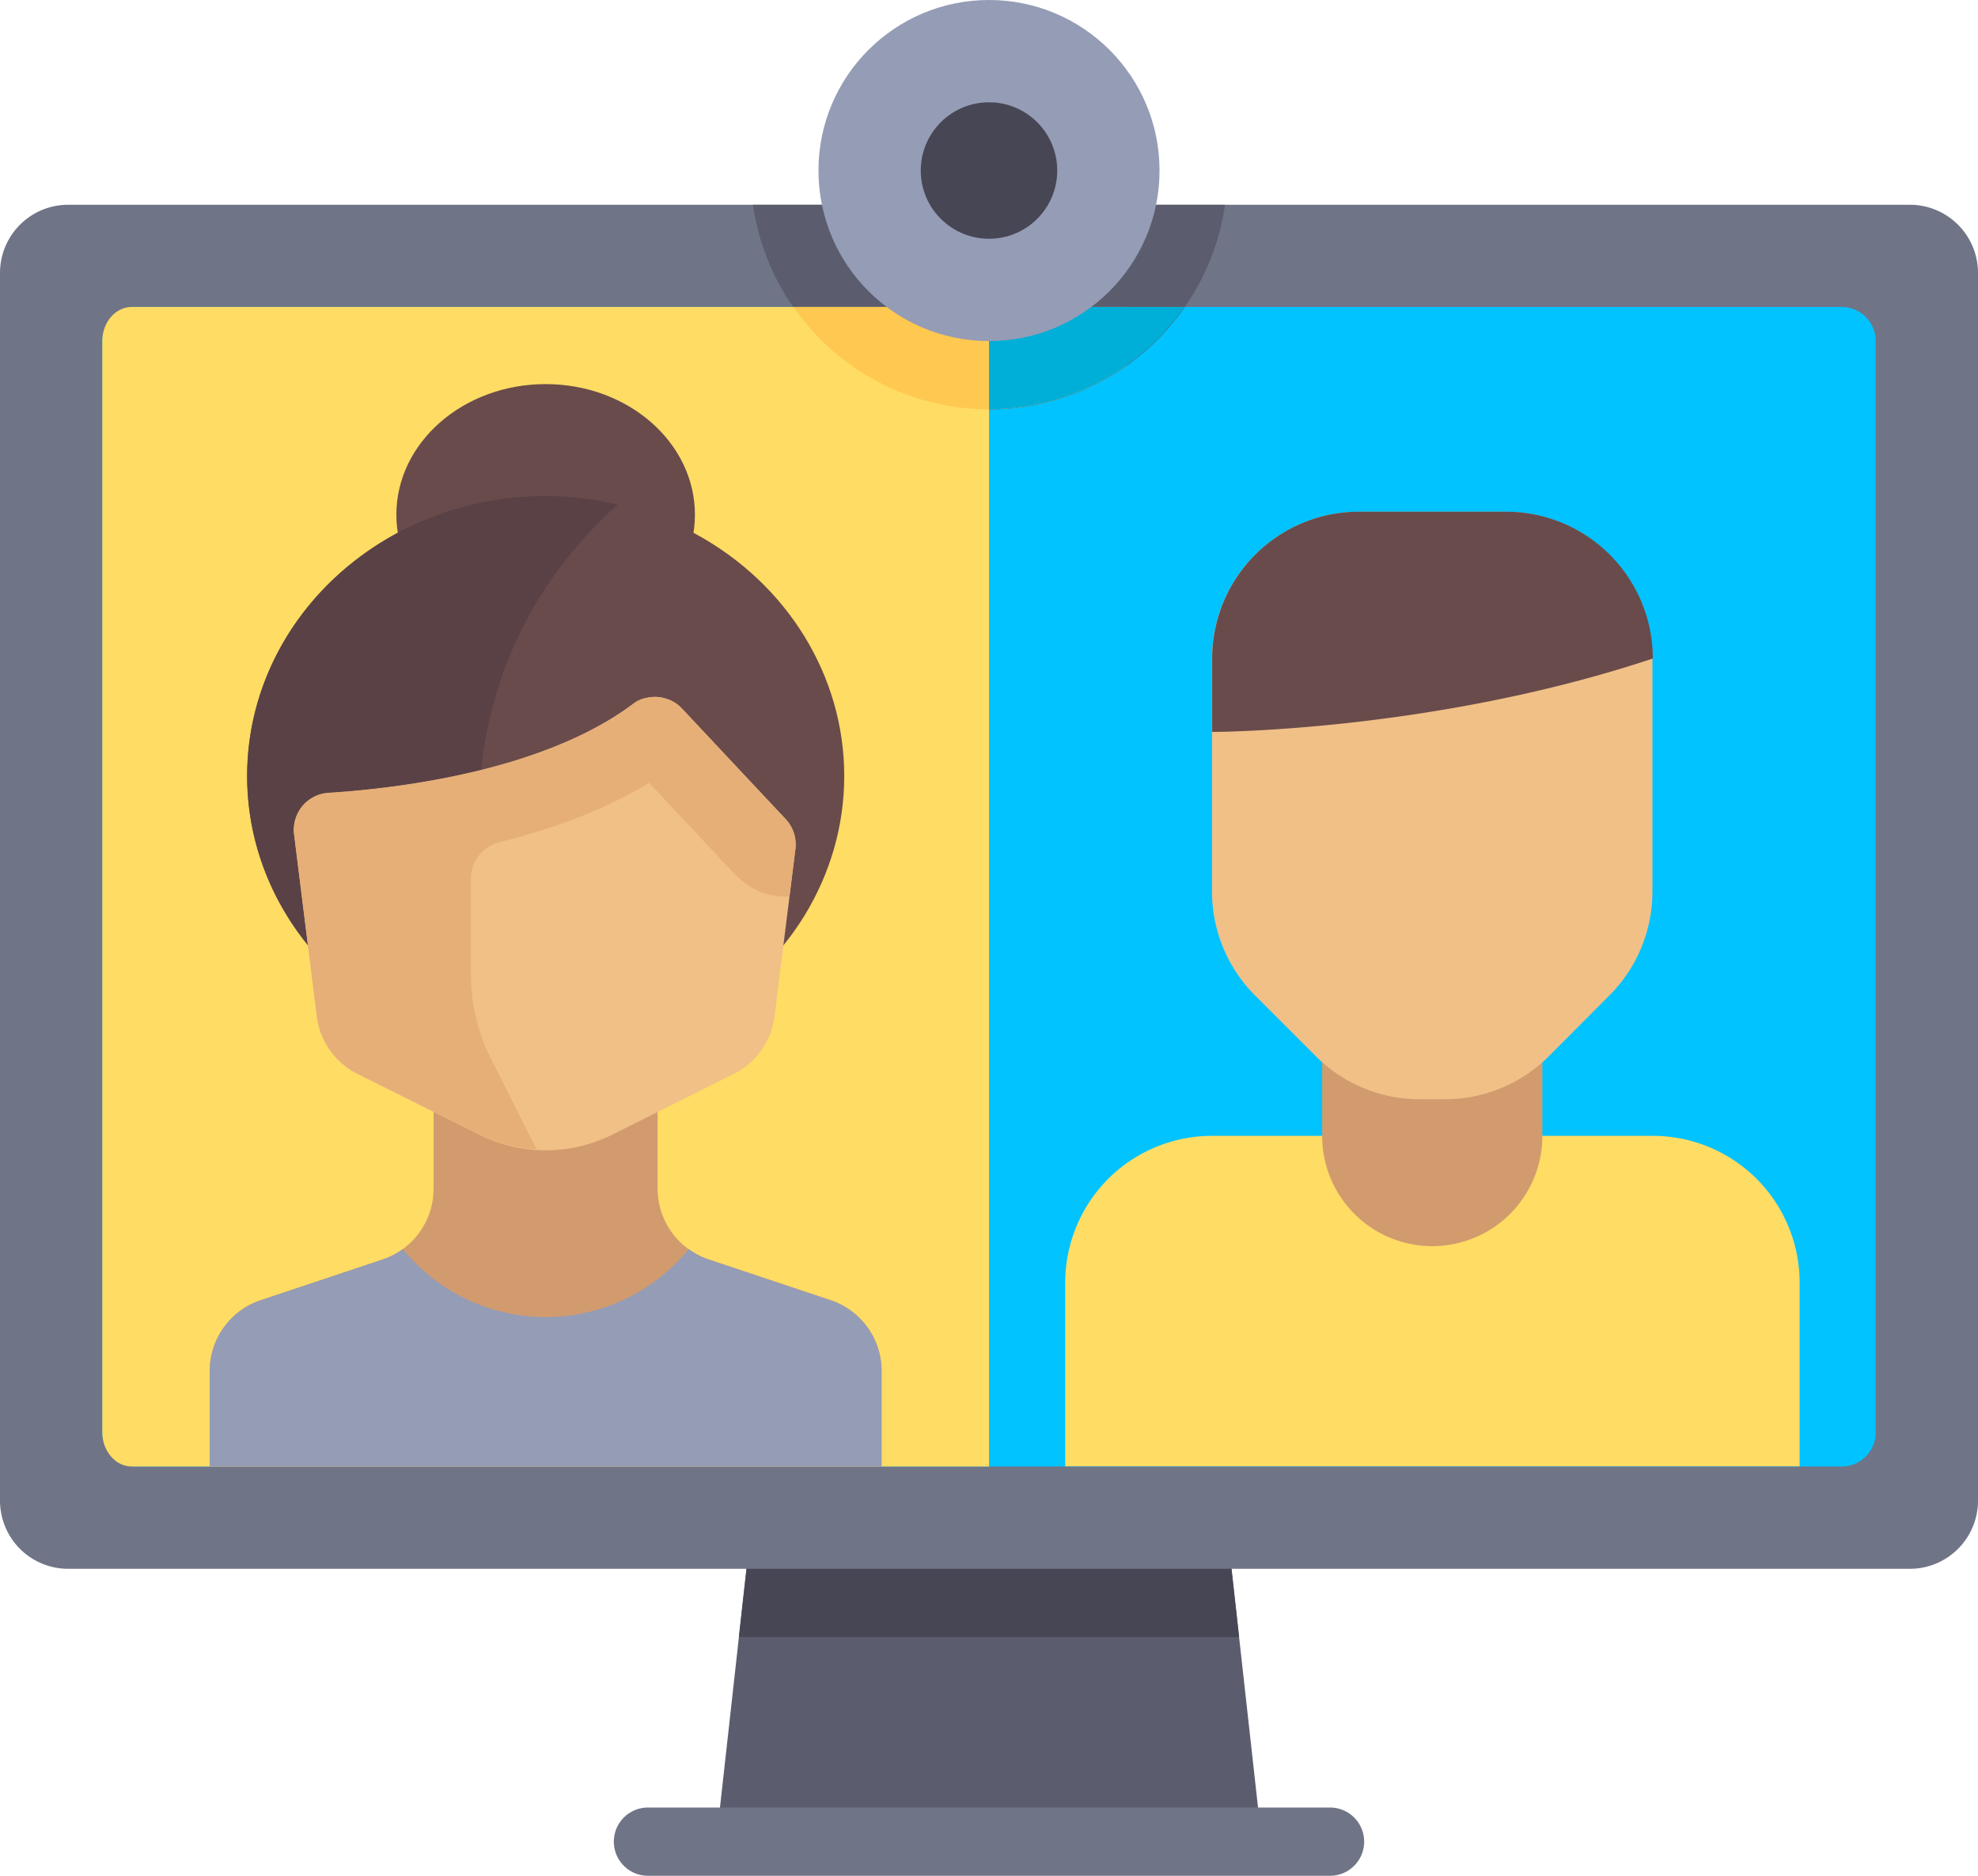
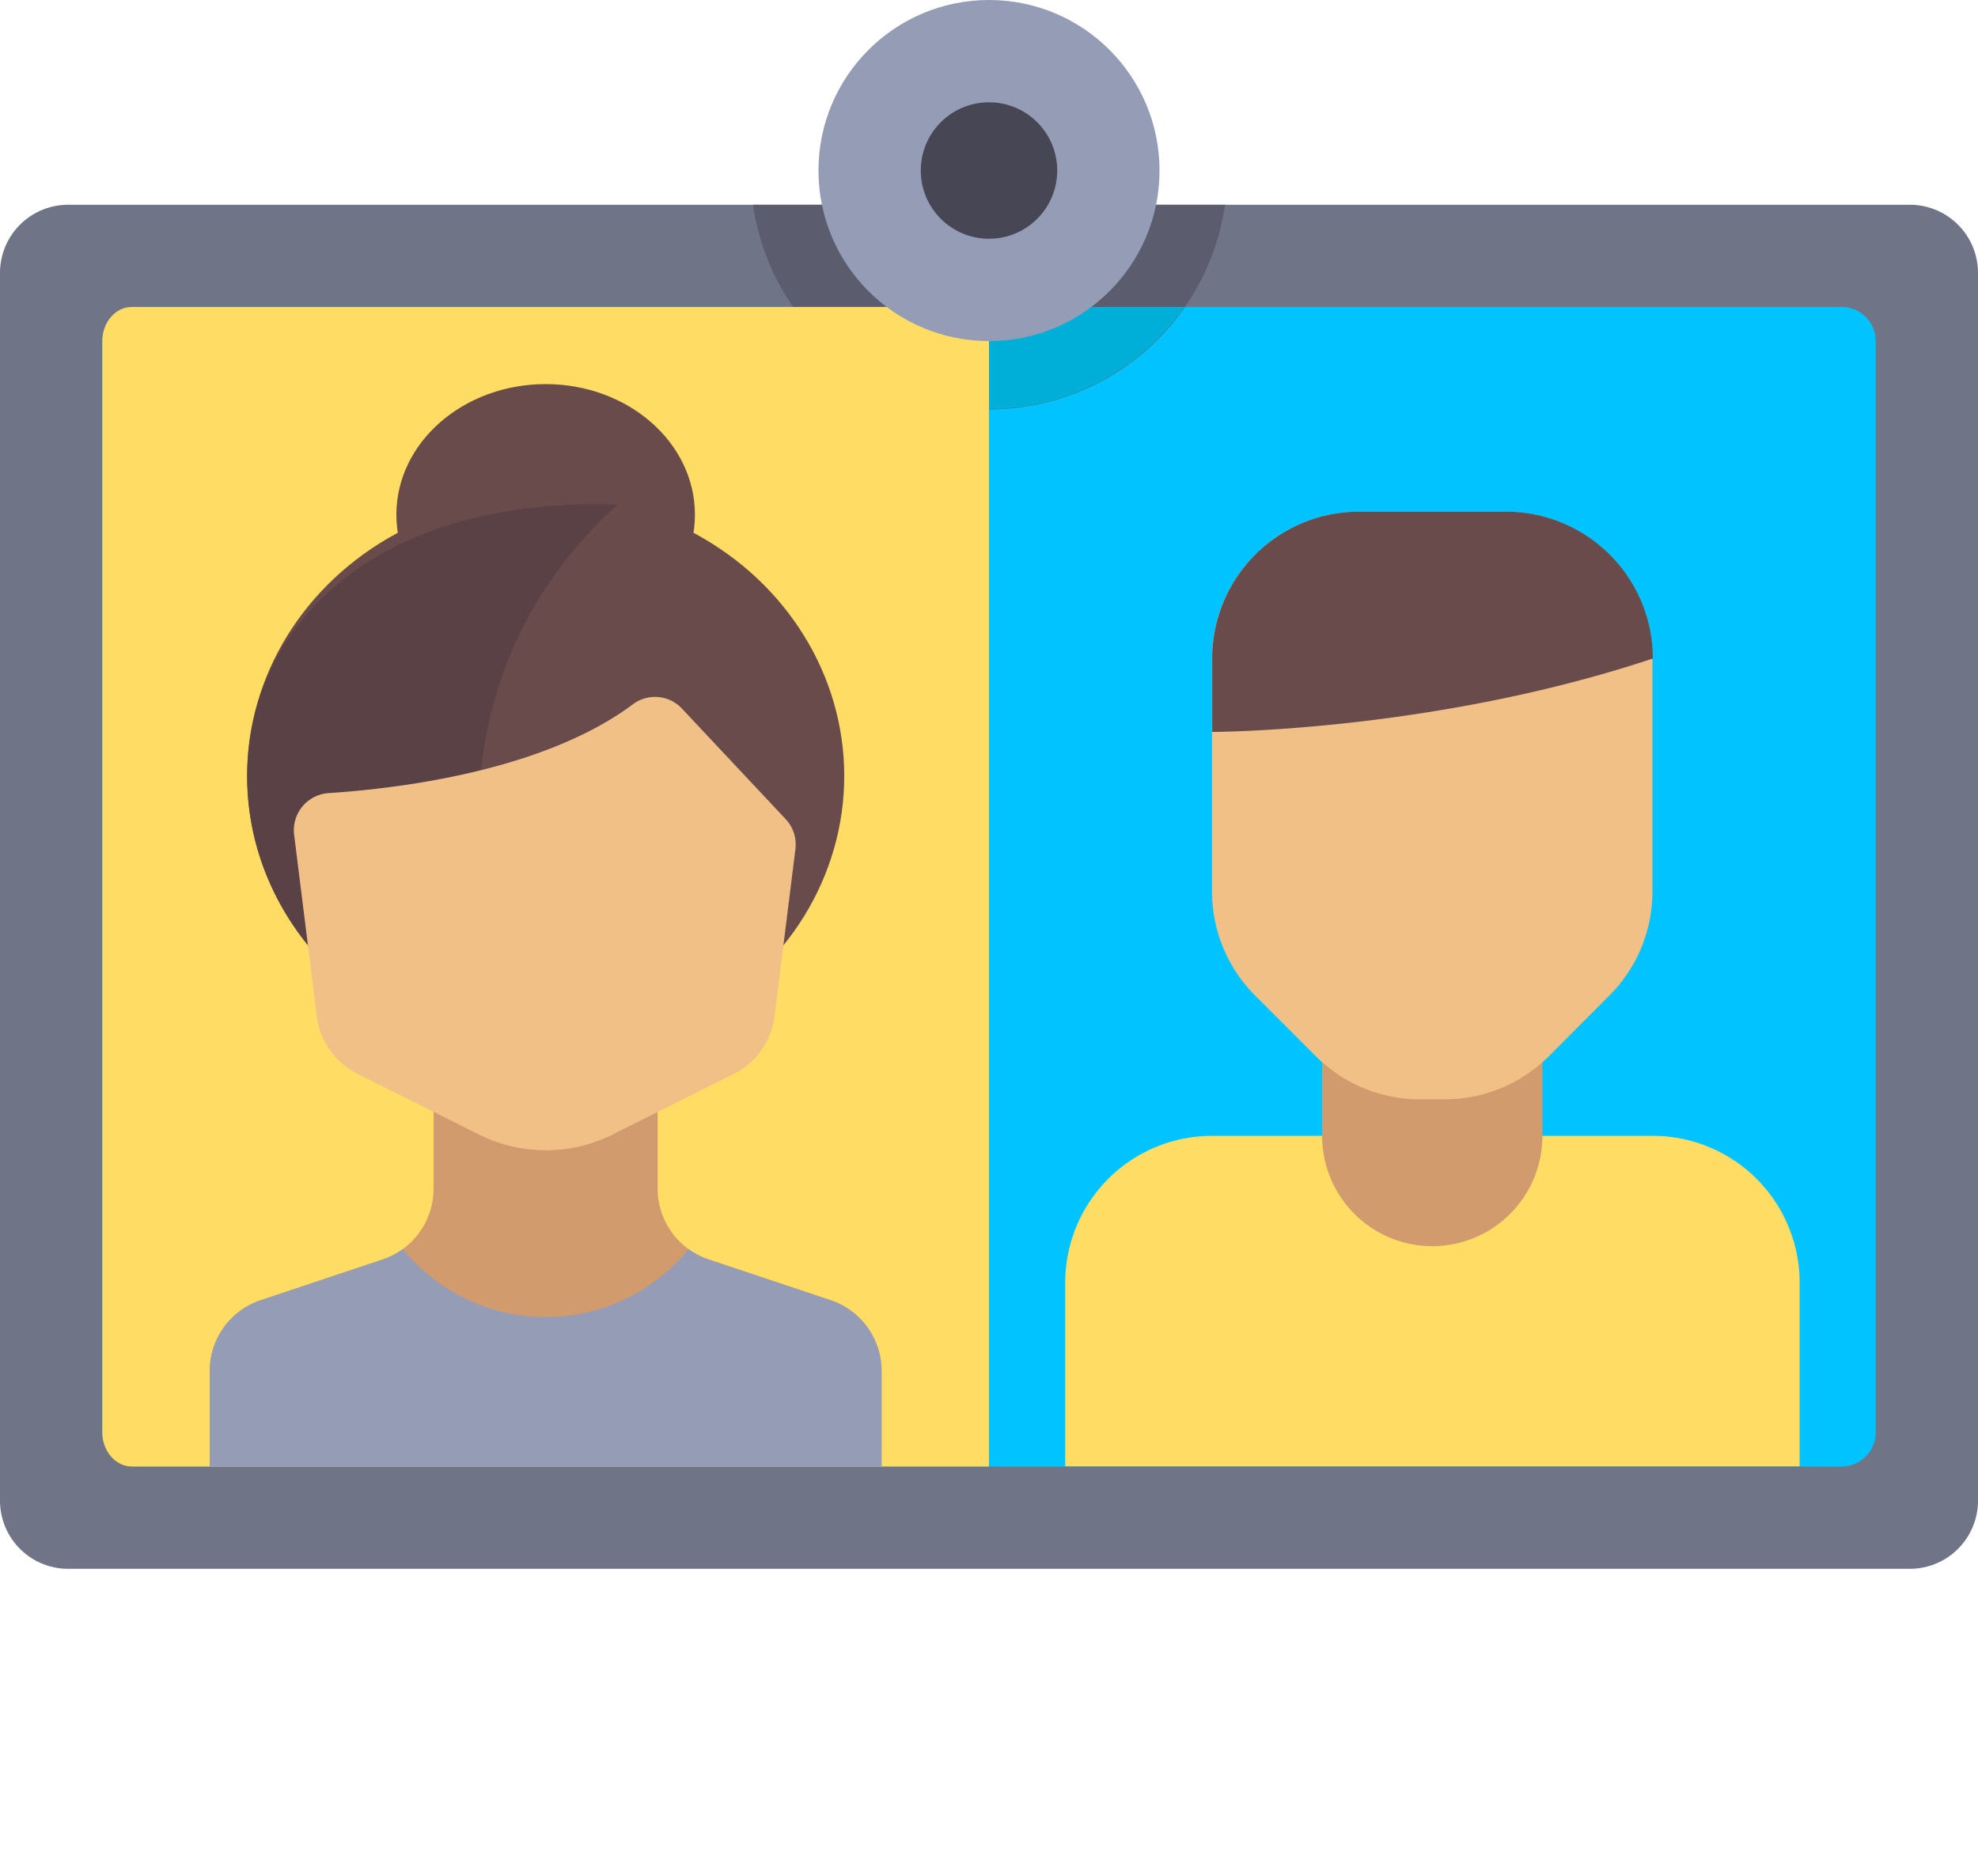
<svg xmlns="http://www.w3.org/2000/svg" viewBox="0 0 512 485.52">
  <g id="Camada_2" data-name="Camada 2">
    <g id="Layer_1" data-name="Layer 1">
-       <polygon points="317.79 397.24 194.21 397.24 185.38 476.69 326.62 476.69 317.79 397.24" style="fill:#5b5d6e" />
-       <polygon points="320.74 423.73 317.79 397.24 194.21 397.24 191.26 423.73 320.74 423.73" style="fill:#464655" />
      <path d="M494.35,406.07H17.66A17.65,17.65,0,0,1,0,388.41V70.62A17.65,17.65,0,0,1,17.66,53H494.35A17.65,17.65,0,0,1,512,70.62V388.41A17.65,17.65,0,0,1,494.35,406.07Z" style="fill:#707487" />
      <path d="M476.69,379.59H35.31a8.84,8.84,0,0,1-8.83-8.83V88.28a8.83,8.83,0,0,1,8.83-8.83H476.69a8.83,8.83,0,0,1,8.83,8.83V370.76A8.83,8.83,0,0,1,476.69,379.59Z" style="fill:#00c3ff" />
      <path d="M194.91,53a61.71,61.71,0,0,0,122.18,0Z" style="fill:#5b5d6e" />
      <path d="M256,379.59H34.13c-4.22,0-7.65-4-7.65-8.83V88.28c0-4.88,3.43-8.83,7.65-8.83H256Z" style="fill:#ffdc64" />
-       <path d="M344.28,485.52H167.72a8.83,8.83,0,0,1,0-17.66H344.28a8.83,8.83,0,0,1,0,17.66Z" style="fill:#707487" />
      <path d="M228.19,379.59V354.87A19.32,19.32,0,0,0,215,336.54L183.44,326a19.33,19.33,0,0,1-13.21-18.33V283h-58V307.7A19.33,19.33,0,0,1,99.05,326L67.51,336.54a19.31,19.31,0,0,0-13.22,18.33v24.72Z" style="fill:#d29b6e" />
      <path d="M215,336.54,183.44,326a19,19,0,0,1-5.18-2.69,47.71,47.71,0,0,1-74,0A19.17,19.17,0,0,1,99.05,326L67.5,336.54a19.32,19.32,0,0,0-13.21,18.33v24.72h173.9V354.87A19.32,19.32,0,0,0,215,336.54Z" style="fill:#959cb5" />
      <ellipse cx="141.24" cy="133.23" rx="38.64" ry="33.81" style="fill:#694b4b" />
      <ellipse cx="141.24" cy="200.86" rx="77.29" ry="72.46" style="fill:#694b4b" />
-       <path d="M159.92,130.62a81.92,81.92,0,0,0-18.68-2.22C98.56,128.4,64,160.84,64,200.86c0,34.36,25.54,63.07,59.78,70.52V212.94C123.73,171.08,143.88,144.9,159.92,130.62Z" style="fill:#5a4146" />
+       <path d="M159.92,130.62C98.56,128.4,64,160.84,64,200.86c0,34.36,25.54,63.07,59.78,70.52V212.94C123.73,171.08,143.88,144.9,159.92,130.62Z" style="fill:#5a4146" />
      <path d="M190,277.94l-31.44,15.72a38.63,38.63,0,0,1-34.56,0L92.52,277.94A19.37,19.37,0,0,1,82,263.05l-5.86-46.94a9.63,9.63,0,0,1,9-10.83c18-1.18,55.56-5.7,78.71-23a9.54,9.54,0,0,1,12.69,1.15L203.35,212a9.61,9.61,0,0,1,2.54,7.8l-5.4,43.21A19.31,19.31,0,0,1,190,277.94Z" style="fill:#f0c087" />
-       <path d="M203.35,212l-26.86-28.65a9.45,9.45,0,0,0-3.07-2.15,7.86,7.86,0,0,0-1.15-.32,7.78,7.78,0,0,0-4.44-.31,7.43,7.43,0,0,0-4,1.63c-23.2,17.37-60.84,21.87-78.81,23a9.53,9.53,0,0,0-8.87,10.83L82,263.05a19.32,19.32,0,0,0,10.53,14.89L124,293.66a38.7,38.7,0,0,0,14.86,3.8L127,273.85a48.32,48.32,0,0,1-5.1-21.6V227.37a9.74,9.74,0,0,1,7.49-9.41c13.23-3.3,26.83-8.14,38.65-15.32l21.2,22.62c3.13,3.34,7.56,7.14,15.11,6.78l1.53-12.2A9.65,9.65,0,0,0,203.35,212Z" style="fill:#e6af78" />
      <path d="M427.79,294H313.73a38,38,0,0,0-38,38v47.53h190.1V332.06A38,38,0,0,0,427.79,294Z" style="fill:#ffdc64" />
      <path d="M370.76,322.56h0A28.52,28.52,0,0,1,342.24,294V265.53h57V294A28.53,28.53,0,0,1,370.76,322.56Z" style="fill:#d29b6e" />
      <path d="M374,284.53H367.5a38,38,0,0,1-26.89-11.13l-15.75-15.75a38,38,0,0,1-11.13-26.88v-60.3a38,38,0,0,1,38-38h38a38,38,0,0,1,38,38v60.3a38,38,0,0,1-11.13,26.88L400.91,273.4A38,38,0,0,1,374,284.53Z" style="fill:#f0c087" />
      <path d="M389.77,132.45h-38a38,38,0,0,0-38,38v19s57,0,114.06-19h0A38,38,0,0,0,389.77,132.45Z" style="fill:#694b4b" />
-       <path d="M256,105.93a61.3,61.3,0,0,0,35.31-11.16V79.45H205.4A61.56,61.56,0,0,0,256,105.93Z" style="fill:#ffc850" />
      <path d="M256,79.45v26.48a61.3,61.3,0,0,0,35.31-11.16h0A62,62,0,0,0,306.6,79.45Z" style="fill:#00afd8" />
      <circle cx="256" cy="44.14" r="44.14" style="fill:#959cb5" />
      <circle cx="256" cy="44.14" r="17.66" style="fill:#464655" />
    </g>
  </g>
</svg>